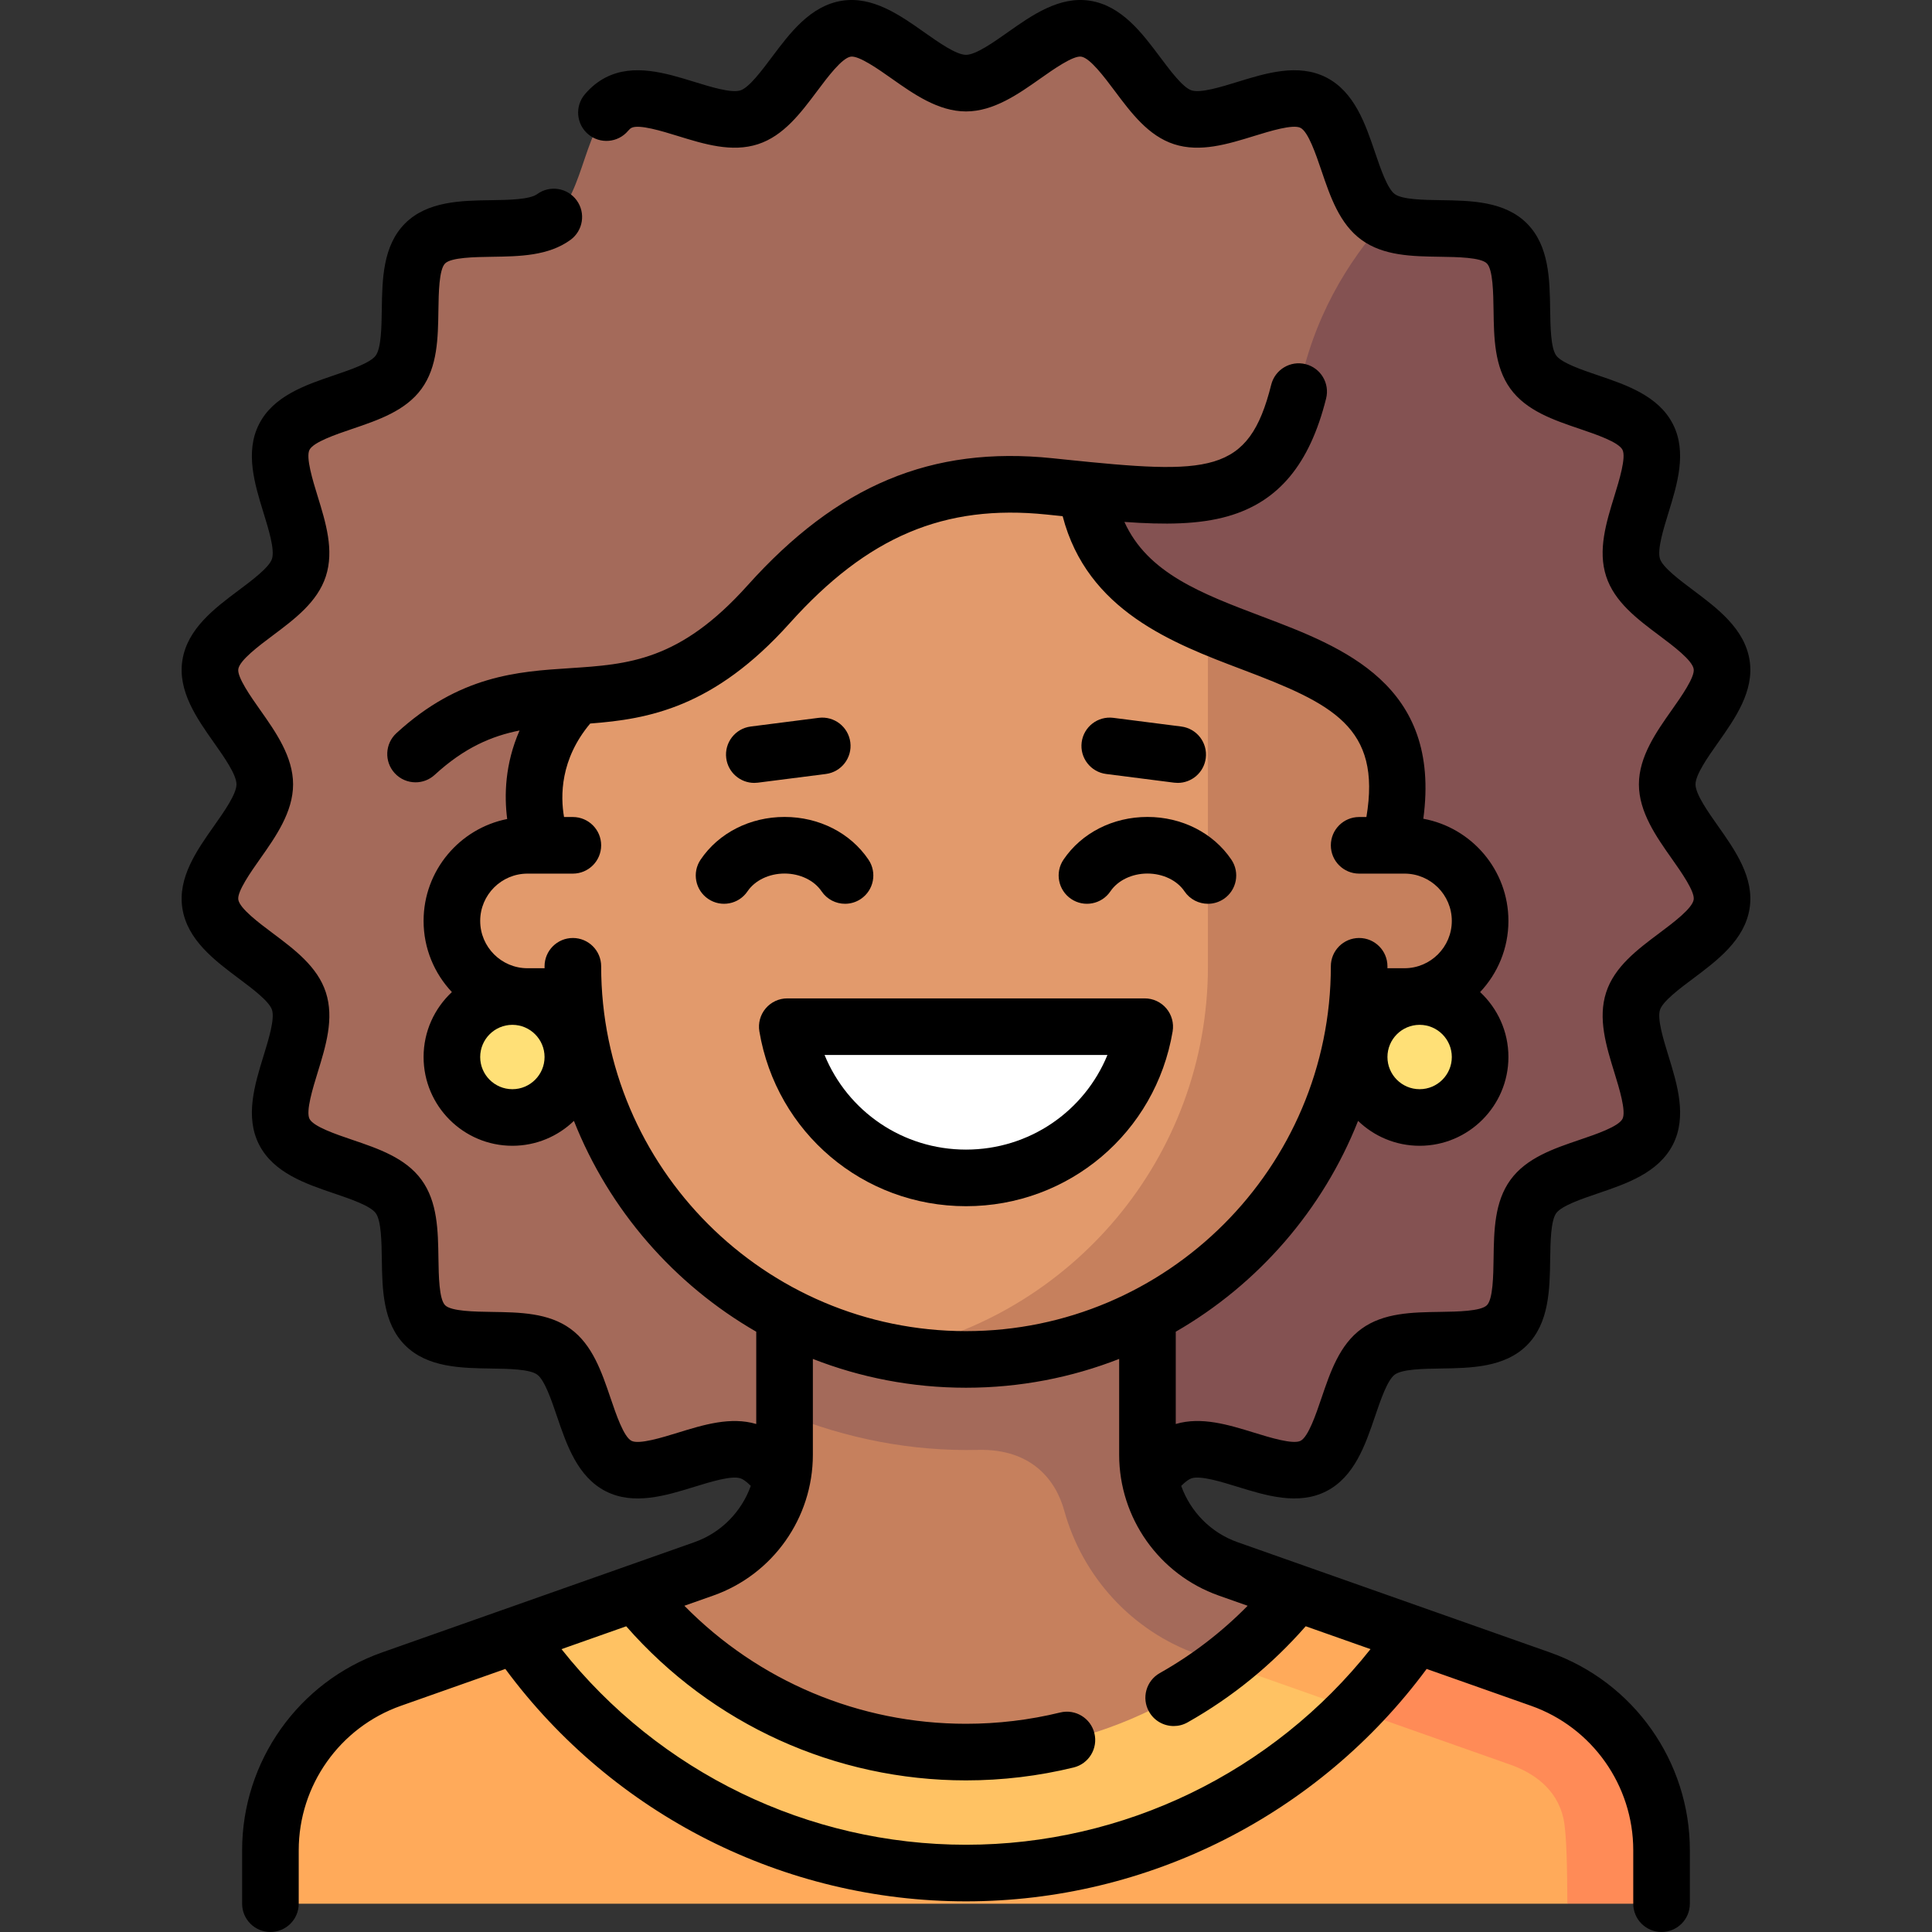
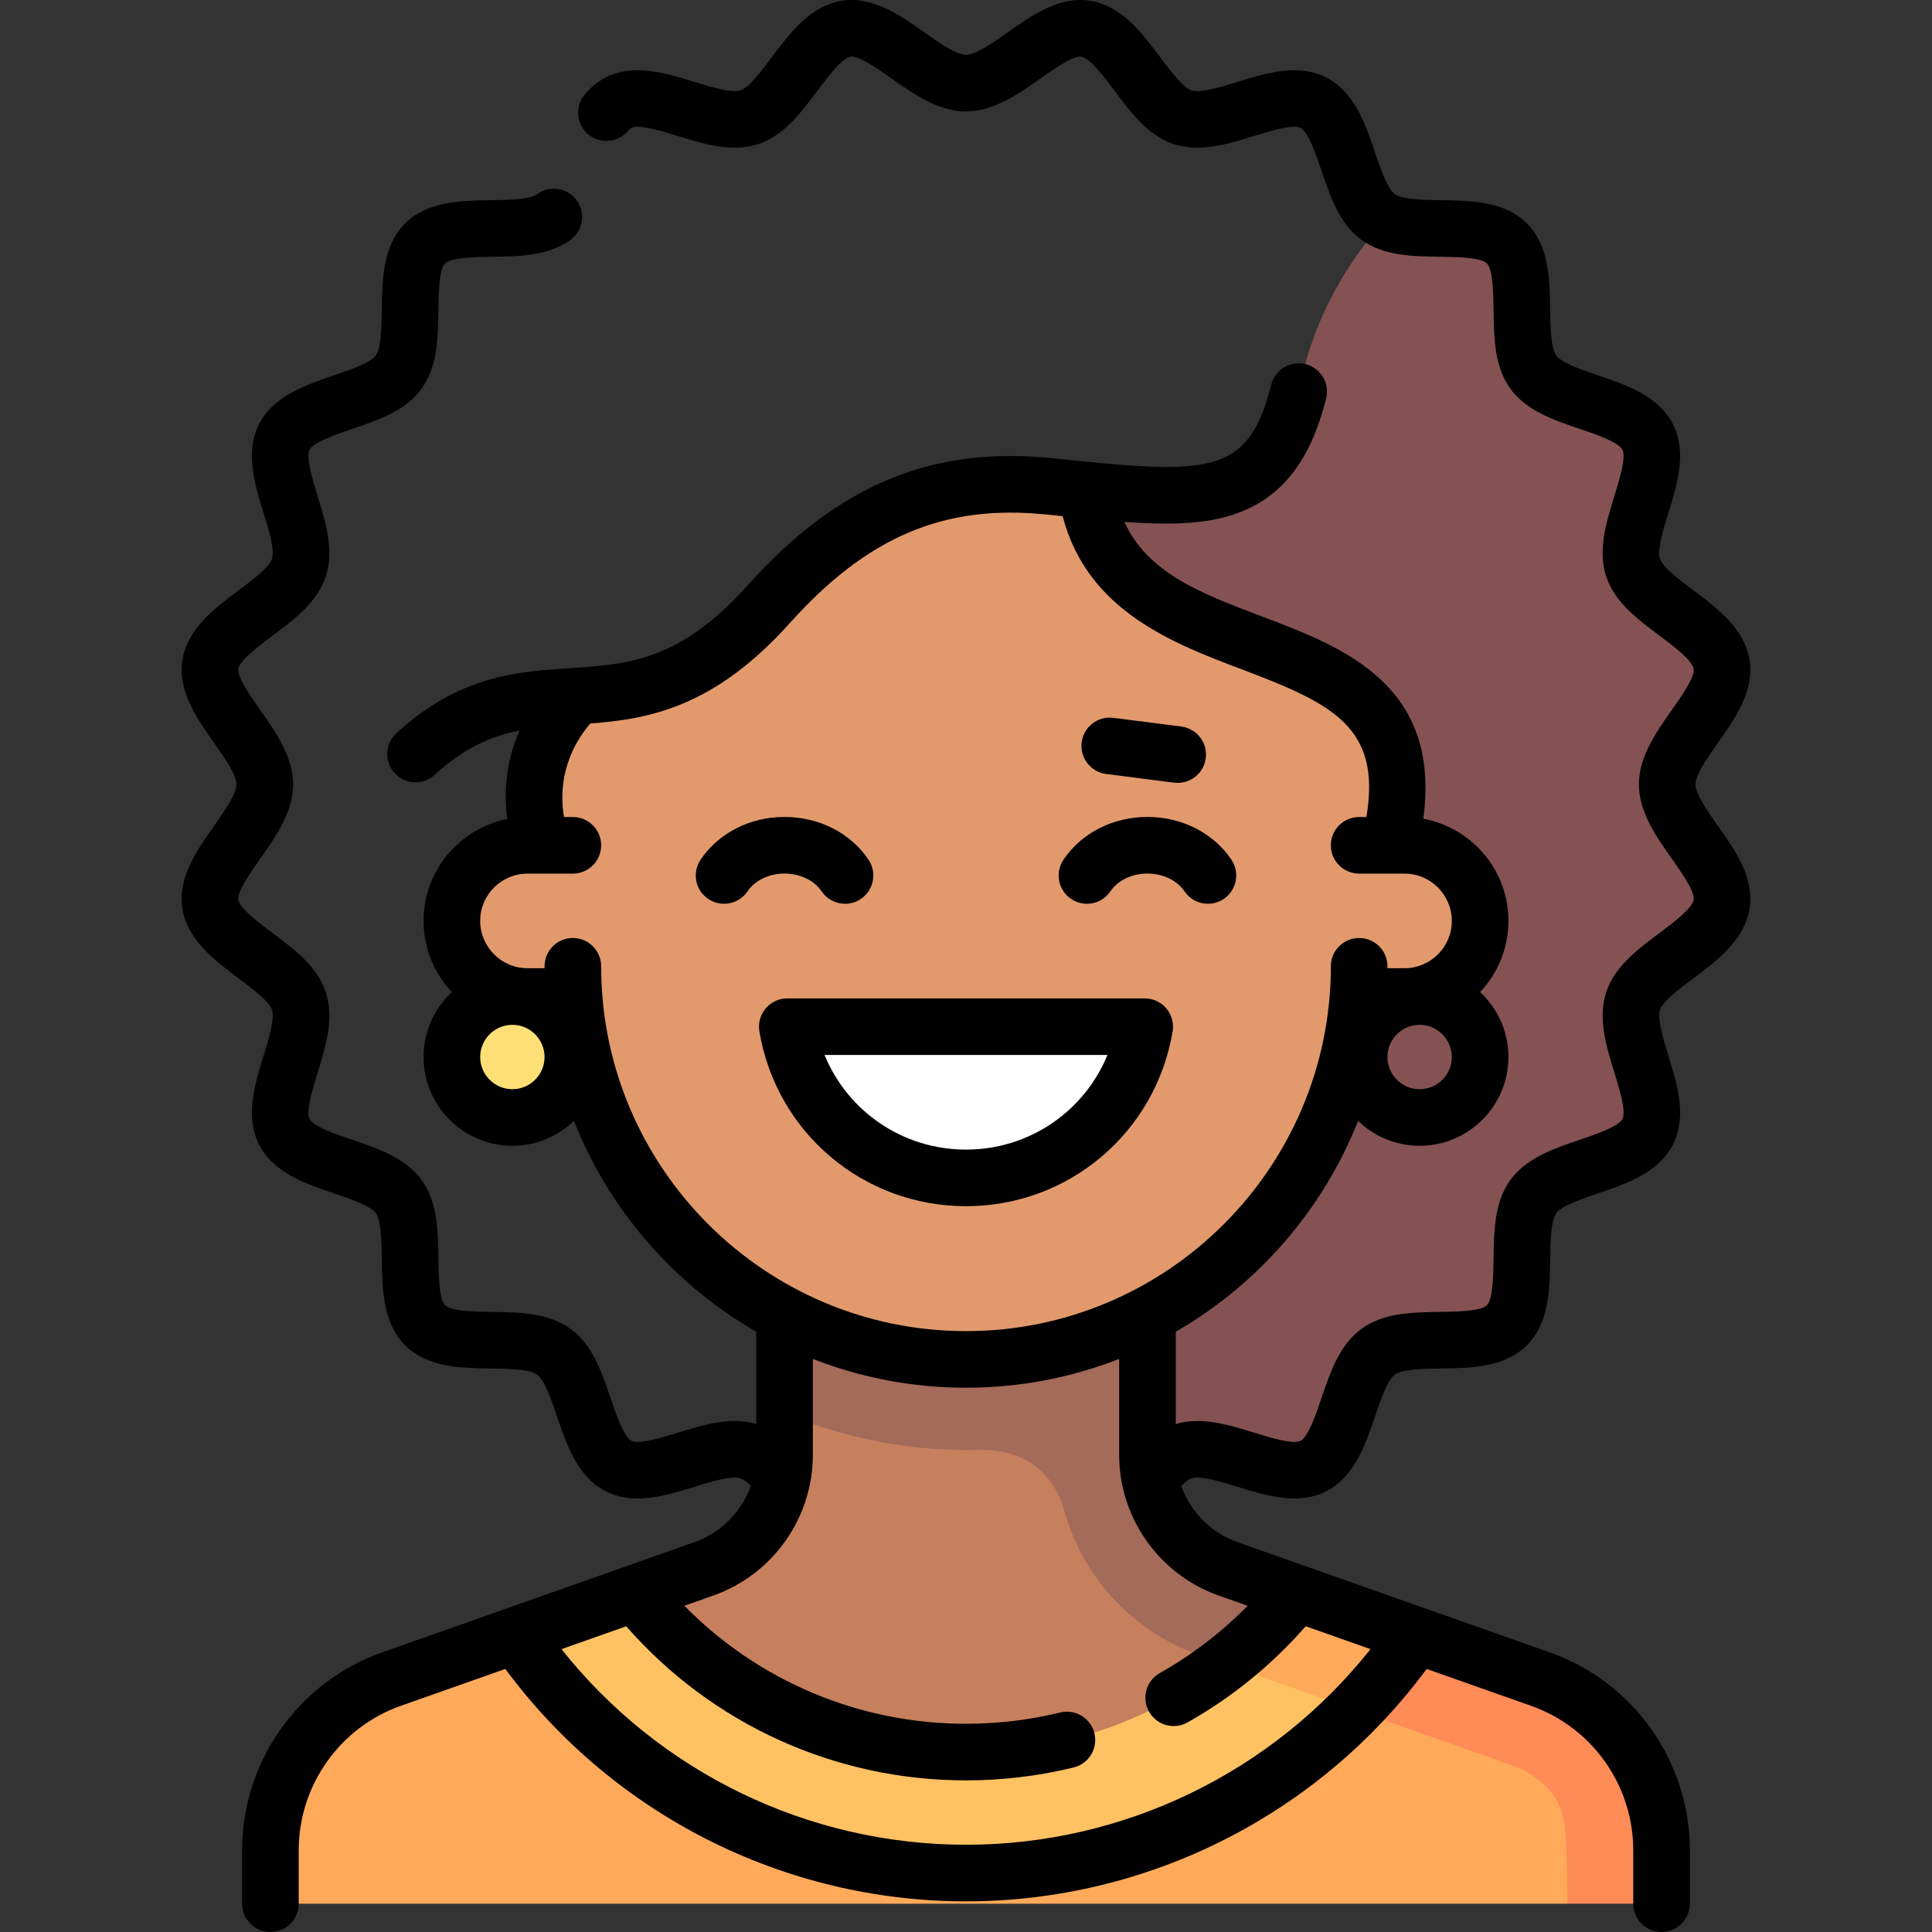
<svg xmlns="http://www.w3.org/2000/svg" id="Capa_1" viewBox="0 0 512.002 512.002">
  <rect x="0" y="0" width="512.002" height="512.002" fill="#333333" stroke="none" />
  <g>
    <g>
-       <path d="m456.254 239.574c1.557-9.905-14.426-21.369-14.426-31.711s15.983-21.807 14.426-31.712c-1.598-10.169-20.363-16.156-23.474-25.737-3.166-9.748 8.475-25.608 3.878-34.612-4.646-9.098-24.339-8.971-30.307-17.17-5.996-8.238.179-26.93-7.01-34.118-7.188-7.187-25.879-1.012-34.117-7.007-8.199-5.967-8.072-25.66-17.171-30.305-9.004-4.597-24.863 7.045-34.611 3.88-9.579-3.11-15.565-21.874-25.731-23.472-9.905-1.557-21.369 14.426-31.711 14.426s-21.807-15.982-31.712-14.426c-10.169 1.598-16.156 20.363-25.737 23.474-9.748 3.165-25.608-8.476-34.612-3.879-9.098 4.646-8.971 24.339-17.17 30.307-8.238 5.996-26.93-.179-34.118 7.01-7.187 7.188-1.012 25.88-7.007 34.117-5.967 8.199-25.66 8.072-30.305 17.171-4.597 9.004 7.045 24.863 3.88 34.611-3.11 9.579-21.875 15.565-23.472 25.732-1.557 9.905 14.426 21.369 14.426 31.711s-15.983 21.807-14.426 31.712c1.598 10.169 20.363 16.156 23.474 25.737 3.166 9.748-8.475 25.608-3.878 34.612 4.646 9.098 24.339 8.971 30.307 17.17 5.996 8.238-.179 26.93 7.01 34.118 7.188 7.187 25.879 1.012 34.117 7.007 8.199 5.967 8.072 25.66 17.171 30.305 9.004 4.596 24.863-7.046 34.611-3.88 2.857.927 5.393 3.247 7.817 6.089l98.617.762c2.617-3.185 5.348-5.843 8.457-6.852 9.748-3.166 25.608 8.475 34.612 3.878 9.098-4.646 8.971-24.339 17.17-30.307 8.238-5.996 26.93.179 34.118-7.01 7.187-7.188 1.012-25.879 7.007-34.117 5.967-8.199 25.66-8.072 30.305-17.171 4.597-9.004-7.045-24.863-3.88-34.611 3.11-9.58 21.875-15.566 23.472-25.732z" fill="#a46a5a" />
      <path d="m456.254 239.574c1.557-9.905-14.426-21.369-14.426-31.711s15.983-21.807 14.426-31.712c-1.598-10.169-20.363-16.156-23.474-25.737-3.166-9.748 8.475-25.608 3.878-34.612-4.646-9.098-24.339-8.971-30.307-17.17-5.996-8.238.179-26.93-7.01-34.118-6.742-6.741-23.496-1.85-32.361-6.149-9.841 11.022-19.045 25.938-22.821 45.418-6.288 32.44-27.765 29.056-66.058 25.114l-12.34 261.836 39.231.762c2.617-3.185 5.348-5.843 8.457-6.852 9.748-3.166 25.608 8.475 34.612 3.878 9.098-4.646 8.971-24.339 17.17-30.307 8.238-5.996 26.93.179 34.118-7.01 7.187-7.188 1.012-25.879 7.007-34.117 5.967-8.199 25.66-8.072 30.305-17.171 4.597-9.004-7.045-24.863-3.88-34.611 3.111-9.579 21.876-15.565 23.473-25.731z" fill="#845252" />
      <path d="m256.001 480.459c42.539 0 80.13-20.801 103.457-52.694l-33.983-11.994c-12.817-4.524-21.388-16.638-21.388-30.23v-55.161h-96.173v55.161c0 13.592-8.571 25.706-21.388 30.23l-33.983 11.994c23.328 31.893 60.919 52.694 103.458 52.694z" fill="#c6805d" />
      <path d="m304.087 385.541v-55.161h-96.173v44.202c16.436 6.745 33.822 10.076 51.314 9.658 13.995-.335 20.522 7.825 22.806 16.082 4.82 17.429 17.837 31.911 35.437 38.124l24.537 8.659c6.432-5.85 12.306-12.306 17.45-19.339l-33.983-11.994c-12.816-4.525-21.388-16.639-21.388-30.231z" fill="#a46a5a" />
      <path d="m371.067 223.998h-2.314c13.485-67.006-71.006-41.971-83.919-94.406-2.179-.224-4.418-.457-6.731-.696-29.592-3.046-52.221 6.527-74.414 31.261-20.826 23.21-37.691 23.431-54.223 24.542-11.866 17.143-7.46 33.498-5.235 39.299h-3.294c-10.48 0-20.031 7.541-21.075 17.969-1.201 11.993 8.185 22.103 19.932 22.103h12.427c4.105 53.784 48.947 96.173 103.782 96.173s99.677-42.389 103.782-96.173h12.427c11.747 0 21.133-10.11 19.932-22.103-1.046-10.428-10.597-17.969-21.077-17.969z" fill="#e29a6c" />
-       <path d="m371.067 223.998h-2.315c8.481-42.142-21.789-47.882-48.636-59.38v91.438c0 50.72-36.259 92.929-84.26 102.234 6.517 1.278 13.251 1.953 20.145 1.953 54.835 0 99.677-42.389 103.782-96.173h12.427c11.748 0 21.133-10.11 19.932-22.103-1.044-10.428-10.595-17.969-21.075-17.969z" fill="#c6805d" />
      <path d="m208.636 272.085c3.822 22.734 23.544 40.072 47.365 40.072s43.542-17.338 47.365-40.072z" fill="#fff" />
      <path d="m408.25 444.986-64.609-22.803c-20.56 25.724-36.408 42.248-87.64 42.248-35.492 0-67.079-16.524-87.64-42.248l-64.609 22.803c-19.225 6.786-32.082 24.957-32.082 45.345v14.171h343.698l24.965-14.171c-.001-20.388-12.858-38.56-32.083-45.345z" fill="#ffaa5a" />
      <path d="m440.332 490.331c0-20.388-12.857-38.56-32.082-45.345l-64.609-22.803c-5.597 7.003-12.072 13.245-19.16 18.737l75.764 26.735c5.815 2.054 12.364 6.207 14.111 14.409.842 3.952.963 13.44 1.012 22.439h24.965v-14.172z" fill="#ff8b57" />
      <path d="m256.001 496.488c49.588 0 93.31-25.036 119.276-63.14l-31.636-11.166c-20.56 25.724-52.148 42.248-87.64 42.248s-67.08-16.524-87.64-42.248l-31.636 11.166c25.966 38.104 69.688 63.14 119.276 63.14z" fill="#ffc263" />
      <circle cx="135.785" cy="280.099" fill="#ffe077" r="16.029" />
-       <circle cx="376.217" cy="280.099" fill="#ffe077" r="16.029" />
      <path d="m324.481 440.92 34.583 12.203c5.964-6.093 11.397-12.706 16.214-19.775l-31.636-11.166c-5.598 7.003-12.074 13.246-19.161 18.738z" fill="#ffaa5a" />
    </g>
    <g>
-       <path d="m199.891 207.476c.316 0 .637-.02.959-.061l18.007-2.301c4.109-.524 7.014-4.281 6.489-8.39-.524-4.108-4.279-7.016-8.39-6.489l-18.007 2.301c-4.109.524-7.014 4.281-6.489 8.39.484 3.786 3.711 6.55 7.431 6.55z" />
      <path d="m293.145 205.114 18.006 2.301c.323.041.643.061.959.061 3.719 0 6.947-2.764 7.43-6.55.525-4.109-2.38-7.865-6.489-8.39l-18.006-2.301c-4.11-.524-7.865 2.381-8.39 6.489-.524 4.11 2.381 7.866 6.49 8.39z" />
      <path d="m455.303 218.919c-2.662-3.773-5.975-8.469-5.975-11.057s3.313-7.284 5.975-11.058c4.519-6.406 9.642-13.667 8.361-21.819-1.315-8.367-8.547-13.782-14.927-18.561-3.602-2.697-8.085-6.054-8.823-8.328-.779-2.399.9-7.842 2.25-12.216 2.325-7.535 4.96-16.076 1.175-23.49-3.822-7.486-12.338-10.378-19.853-12.929-4.292-1.458-9.633-3.271-11.07-5.245-1.458-2.003-1.542-7.67-1.609-12.224-.117-7.908-.249-16.871-6.162-22.784s-14.876-6.044-22.784-6.161c-4.553-.066-10.221-.15-12.223-1.607-1.974-1.436-3.788-6.777-5.245-11.069-2.551-7.514-5.443-16.029-12.929-19.852-7.414-3.784-15.954-1.149-23.49 1.177-4.373 1.35-9.816 3.029-12.215 2.25-2.273-.738-5.629-5.22-8.326-8.822-4.777-6.38-10.192-13.612-18.558-14.927-8.152-1.279-15.412 3.842-21.818 8.361-3.773 2.662-8.469 5.975-11.057 5.975s-7.284-3.312-11.058-5.975c-6.407-4.52-13.666-9.641-21.819-8.361-8.366 1.315-13.782 8.546-18.56 14.927-2.697 3.602-6.054 8.084-8.328 8.823-2.4.779-7.843-.901-12.216-2.25-7.535-2.325-16.076-4.961-23.491-1.175-2.057 1.051-3.923 2.558-5.548 4.48-2.673 3.164-2.275 7.896.889 10.569s7.896 2.275 10.569-.889c.327-.387.643-.665.911-.802 1.99-1.015 8.163.888 12.248 2.148 7.058 2.178 14.355 4.429 21.271 2.183 6.797-2.208 11.324-8.252 15.702-14.098 2.759-3.685 6.539-8.732 8.882-9.101 2.142-.334 7.38 3.356 10.844 5.8 5.792 4.086 12.358 8.718 19.704 8.718s13.911-4.632 19.704-8.718c3.464-2.444 8.705-6.14 10.843-5.8 2.342.368 6.12 5.414 8.879 9.099 4.377 5.846 8.903 11.892 15.7 14.098 6.915 2.246 14.213-.006 21.271-2.184 4.084-1.261 10.257-3.165 12.246-2.149 2.061 1.052 4.075 6.983 5.545 11.313 2.36 6.952 4.801 14.14 10.622 18.376 5.85 4.257 13.465 4.369 20.83 4.477 4.552.067 10.787.158 12.397 1.769 1.611 1.61 1.703 7.846 1.771 12.398.108 7.364.221 14.979 4.479 20.83 4.236 5.821 11.424 8.261 18.375 10.621 4.331 1.471 10.263 3.484 11.315 5.546 1.016 1.99-.889 8.163-2.149 12.248-2.177 7.057-4.429 14.355-2.183 21.271 2.208 6.797 8.252 11.324 14.099 15.702 3.685 2.76 8.732 6.539 9.1 8.882.337 2.145-3.356 7.38-5.8 10.844-4.086 5.792-8.717 12.358-8.717 19.705 0 7.346 4.631 13.911 8.718 19.703 2.443 3.464 6.136 8.699 5.799 10.844-.368 2.342-5.414 6.12-9.098 8.879-5.846 4.377-11.892 8.903-14.098 15.7-2.246 6.916.006 14.214 2.184 21.271 1.26 4.084 3.165 10.256 2.149 12.246-1.052 2.061-6.983 4.075-11.314 5.545-6.951 2.36-14.139 4.801-18.375 10.622-4.258 5.85-4.37 13.465-4.478 20.83-.066 4.552-.158 10.787-1.769 12.397-1.61 1.611-7.845 1.703-12.398 1.77-7.364.109-14.979.221-20.83 4.479-5.821 4.236-8.261 11.425-10.622 18.376-1.47 4.331-3.484 10.263-5.545 11.315-1.993 1.017-8.164-.888-12.248-2.148-6.904-2.13-14.036-4.319-20.817-2.312v-24.455c21.79-12.556 38.969-32.253 48.316-55.872 4.233 4.081 9.983 6.598 16.314 6.598 12.974 0 23.529-10.555 23.529-23.528 0-6.786-2.891-12.906-7.501-17.204 4.646-4.932 7.501-11.567 7.501-18.861 0-13.481-9.741-24.723-22.553-27.075 4.809-35.604-21.355-45.51-42.688-53.581-16.125-6.101-30.382-11.5-36.525-25.08 10.677.767 19.762.699 27.474-1.518 13.363-3.84 21.619-13.754 25.98-31.201 1.005-4.019-1.438-8.09-5.457-9.095-4.014-1.003-8.09 1.438-9.095 5.457-5.964 23.856-16.286 23.797-54.813 19.804l-3.201-.332c-31.978-3.292-56.89 7.105-80.764 33.713-17.979 20.037-31.526 20.918-47.211 21.938-13.672.889-29.167 1.896-45.843 17.219-3.05 2.803-3.25 7.547-.448 10.598 1.479 1.609 3.498 2.425 5.524 2.425 1.813 0 3.632-.653 5.073-1.978 7.875-7.237 15.102-10.285 22.489-11.755-3.901 8.896-4.078 17.297-3.278 23.456-12.616 2.51-22.156 13.663-22.156 27.005 0 7.294 2.856 13.929 7.501 18.861-4.611 4.298-7.501 10.418-7.501 17.204 0 12.974 10.555 23.528 23.529 23.528 6.33 0 12.08-2.517 16.313-6.598 9.347 23.619 26.526 43.317 48.316 55.873v24.455c-6.777-2.003-13.909.186-20.811 2.315-4.084 1.261-10.257 3.165-12.246 2.149-2.061-1.052-4.075-6.983-5.545-11.314-2.36-6.951-4.801-14.139-10.622-18.375-5.851-4.258-13.465-4.369-20.83-4.478-4.552-.066-10.787-.158-12.397-1.769-1.611-1.611-1.703-7.846-1.771-12.398-.108-7.364-.221-14.979-4.479-20.83-4.236-5.821-11.424-8.261-18.375-10.622-4.331-1.47-10.263-3.484-11.315-5.546-1.016-1.99.889-8.163 2.149-12.247 2.177-7.058 4.429-14.355 2.183-21.271-2.208-6.797-8.252-11.324-14.099-15.702-3.685-2.759-8.732-6.539-9.1-8.882-.337-2.145 3.356-7.38 5.8-10.844 4.086-5.793 8.717-12.358 8.717-19.704s-4.631-13.912-8.718-19.704c-2.443-3.464-6.136-8.698-5.799-10.843.368-2.342 5.414-6.12 9.098-8.879 5.846-4.378 11.892-8.904 14.098-15.701 2.246-6.916-.006-14.213-2.184-21.271-1.26-4.084-3.165-10.256-2.149-12.246 1.052-2.061 6.983-4.075 11.313-5.545 6.951-2.36 14.139-4.801 18.375-10.622 4.258-5.851 4.37-13.465 4.478-20.83.067-4.552.158-10.787 1.769-12.398 1.61-1.61 7.845-1.702 12.398-1.77 7.364-.109 14.979-.221 20.83-4.479 3.349-2.438 4.088-7.128 1.65-10.477-2.437-3.349-7.128-4.089-10.478-1.651-2.002 1.458-7.67 1.542-12.224 1.608-7.908.117-16.871.249-22.784 6.163-5.913 5.913-6.044 14.875-6.16 22.783-.067 4.554-.15 10.221-1.607 12.224-1.437 1.974-6.778 3.787-11.069 5.244-7.514 2.551-16.03 5.443-19.851 12.929-3.785 7.414-1.149 15.955 1.176 23.49 1.35 4.374 3.029 9.816 2.25 12.215-.738 2.272-5.22 5.629-8.822 8.326-6.38 4.777-13.611 10.192-14.926 18.557-1.281 8.151 3.841 15.413 8.361 21.819 2.662 3.773 5.975 8.469 5.975 11.057s-3.313 7.284-5.975 11.058c-4.519 6.406-9.642 13.667-8.361 21.819 1.315 8.367 8.547 13.782 14.927 18.56 3.602 2.697 8.085 6.055 8.823 8.329.779 2.399-.9 7.842-2.25 12.216-2.325 7.536-4.96 16.077-1.175 23.491 3.822 7.486 12.338 10.377 19.852 12.929 4.292 1.457 9.634 3.271 11.07 5.244 1.458 2.003 1.542 7.671 1.609 12.225.117 7.908.249 16.871 6.162 22.783 5.913 5.913 14.875 6.044 22.784 6.161 4.553.067 10.221.15 12.223 1.607 1.974 1.437 3.788 6.778 5.245 11.07 2.551 7.513 5.443 16.029 12.929 19.851 7.415 3.785 15.955 1.149 23.49-1.176 4.373-1.35 9.817-3.03 12.215-2.251.535.174 1.407.684 2.732 1.988-2.441 6.839-7.84 12.427-14.944 14.934l-82.774 29.215c-22.183 7.829-37.086 28.894-37.086 52.417v14.171c0 4.142 3.358 7.5 7.5 7.5s7.5-3.358 7.5-7.5v-14.171c0-17.176 10.882-32.556 27.079-38.273l27.675-9.767c28.593 38.654 73.876 61.59 122.078 61.59 48.203 0 93.485-22.937 122.078-61.591l27.675 9.768c16.196 5.717 27.079 21.097 27.079 38.273v14.171c0 4.142 3.358 7.5 7.5 7.5s7.5-3.358 7.5-7.5v-14.171c0-23.523-14.904-44.588-37.086-52.417l-82.774-29.215c-7.102-2.506-12.499-8.09-14.941-14.926 1.317-1.296 2.193-1.821 2.736-1.998 2.397-.78 7.842.9 12.216 2.25 7.535 2.325 16.077 4.96 23.491 1.175 7.486-3.822 10.377-12.339 12.928-19.852 1.458-4.292 3.271-9.634 5.245-11.071 2.002-1.458 7.67-1.541 12.224-1.608 7.908-.117 16.871-.249 22.784-6.162s6.044-14.876 6.16-22.784c.067-4.553.15-10.221 1.607-12.224 1.437-1.973 6.778-3.787 11.069-5.244 7.514-2.551 16.03-5.443 19.851-12.929 3.785-7.414 1.149-15.954-1.176-23.489-1.35-4.373-3.029-9.816-2.25-12.215.738-2.273 5.22-5.629 8.822-8.326 6.38-4.777 13.611-10.191 14.926-18.557 1.283-8.148-3.839-15.41-8.358-21.816zm-79.086 69.731c-4.703 0-8.529-3.826-8.529-8.528 0-4.703 3.826-8.529 8.529-8.529s8.529 3.826 8.529 8.529c0 4.702-3.826 8.528-8.529 8.528zm-240.432 0c-4.703 0-8.529-3.826-8.529-8.528 0-4.703 3.826-8.529 8.529-8.529s8.529 3.826 8.529 8.529c0 4.702-3.827 8.528-8.529 8.528zm23.529-32.572c0-4.142-3.358-7.5-7.5-7.5s-7.5 3.358-7.5 7.5c0 .172.006.343.007.514h-4.528c-6.913 0-12.536-5.624-12.536-12.536s5.624-12.536 12.536-12.536h12.021c4.142 0 7.5-3.358 7.5-7.5s-3.358-7.5-7.5-7.5h-2.338c-.969-5.544-1.031-15.302 6.934-24.778 15.439-1.175 32.787-4.205 52.86-26.576 20.623-22.982 40.981-31.596 68.064-28.81 0 0 3.916.405 4.281.442 6.535 25.083 29.192 33.672 47.582 40.63 23.935 9.055 36.93 15.248 32.916 39.091h-1.925c-4.142 0-7.5 3.358-7.5 7.5s3.358 7.5 7.5 7.5h12.021c6.913 0 12.536 5.624 12.536 12.536s-5.624 12.536-12.536 12.536h-4.528c.001-.171.007-.342.007-.514 0-4.142-3.358-7.5-7.5-7.5s-7.5 3.358-7.5 7.5c0 53.313-43.374 96.687-96.688 96.687s-96.686-43.373-96.686-96.686zm163.666 166.766 7.659 2.703c-6.884 7.006-14.683 12.99-23.286 17.841-3.608 2.035-4.883 6.609-2.849 10.217 1.378 2.444 3.921 3.817 6.54 3.817 1.248 0 2.513-.312 3.677-.969 11.849-6.682 22.352-15.255 31.304-25.476l17.176 6.062c-25.871 32.613-65.31 51.842-107.2 51.842-41.888 0-81.33-19.228-107.2-51.841l17.152-6.054c22.772 25.998 55.387 40.837 90.049 40.837 9.642 0 19.238-1.151 28.521-3.421 4.023-.984 6.488-5.043 5.504-9.067-.984-4.023-5.041-6.487-9.067-5.504-8.119 1.985-16.516 2.991-24.958 2.991-28.282 0-55.005-11.299-74.638-31.276l7.659-2.703c15.786-5.572 26.392-20.562 26.392-37.303v-25.41c12.586 4.926 26.275 7.635 40.586 7.635s28-2.709 40.587-7.635v25.412c-.001 16.739 10.605 31.73 26.392 37.302z" />
      <path d="m217.729 236.211c1.449 2.146 3.813 3.302 6.221 3.302 1.444 0 2.905-.417 4.192-1.286 3.432-2.319 4.334-6.981 2.015-10.413-4.788-7.086-13.103-11.315-22.243-11.315s-17.456 4.229-22.243 11.315c-2.319 3.432-1.417 8.094 2.015 10.413 3.433 2.319 8.094 1.417 10.414-2.016 1.964-2.907 5.725-4.713 9.814-4.713s7.851 1.806 9.815 4.713z" />
      <path d="m283.859 238.227c3.433 2.319 8.095 1.417 10.414-2.016 1.964-2.907 5.725-4.713 9.814-4.713s7.85 1.806 9.814 4.713c1.449 2.146 3.813 3.302 6.221 3.302 1.444 0 2.905-.417 4.192-1.286 3.432-2.319 4.334-6.981 2.015-10.413-4.788-7.086-13.103-11.315-22.243-11.315s-17.456 4.229-22.243 11.315c-2.318 3.431-1.416 8.093 2.016 10.413z" />
      <path d="m310.762 273.328c.366-2.176-.245-4.403-1.67-6.088s-3.52-2.656-5.726-2.656h-94.73c-2.207 0-4.301.972-5.726 2.656-1.425 1.685-2.036 3.912-1.67 6.088 4.514 26.844 27.544 46.328 54.761 46.328s50.248-19.483 54.761-46.328zm-92.241 6.256h74.961c-6.125 14.941-20.715 25.072-37.48 25.072s-31.356-10.13-37.481-25.072z" />
    </g>
  </g>
  <g />
  <g />
  <g />
  <g />
  <g />
  <g />
  <g />
  <g />
  <g />
  <g />
  <g />
  <g />
  <g />
  <g />
  <g />
</svg>